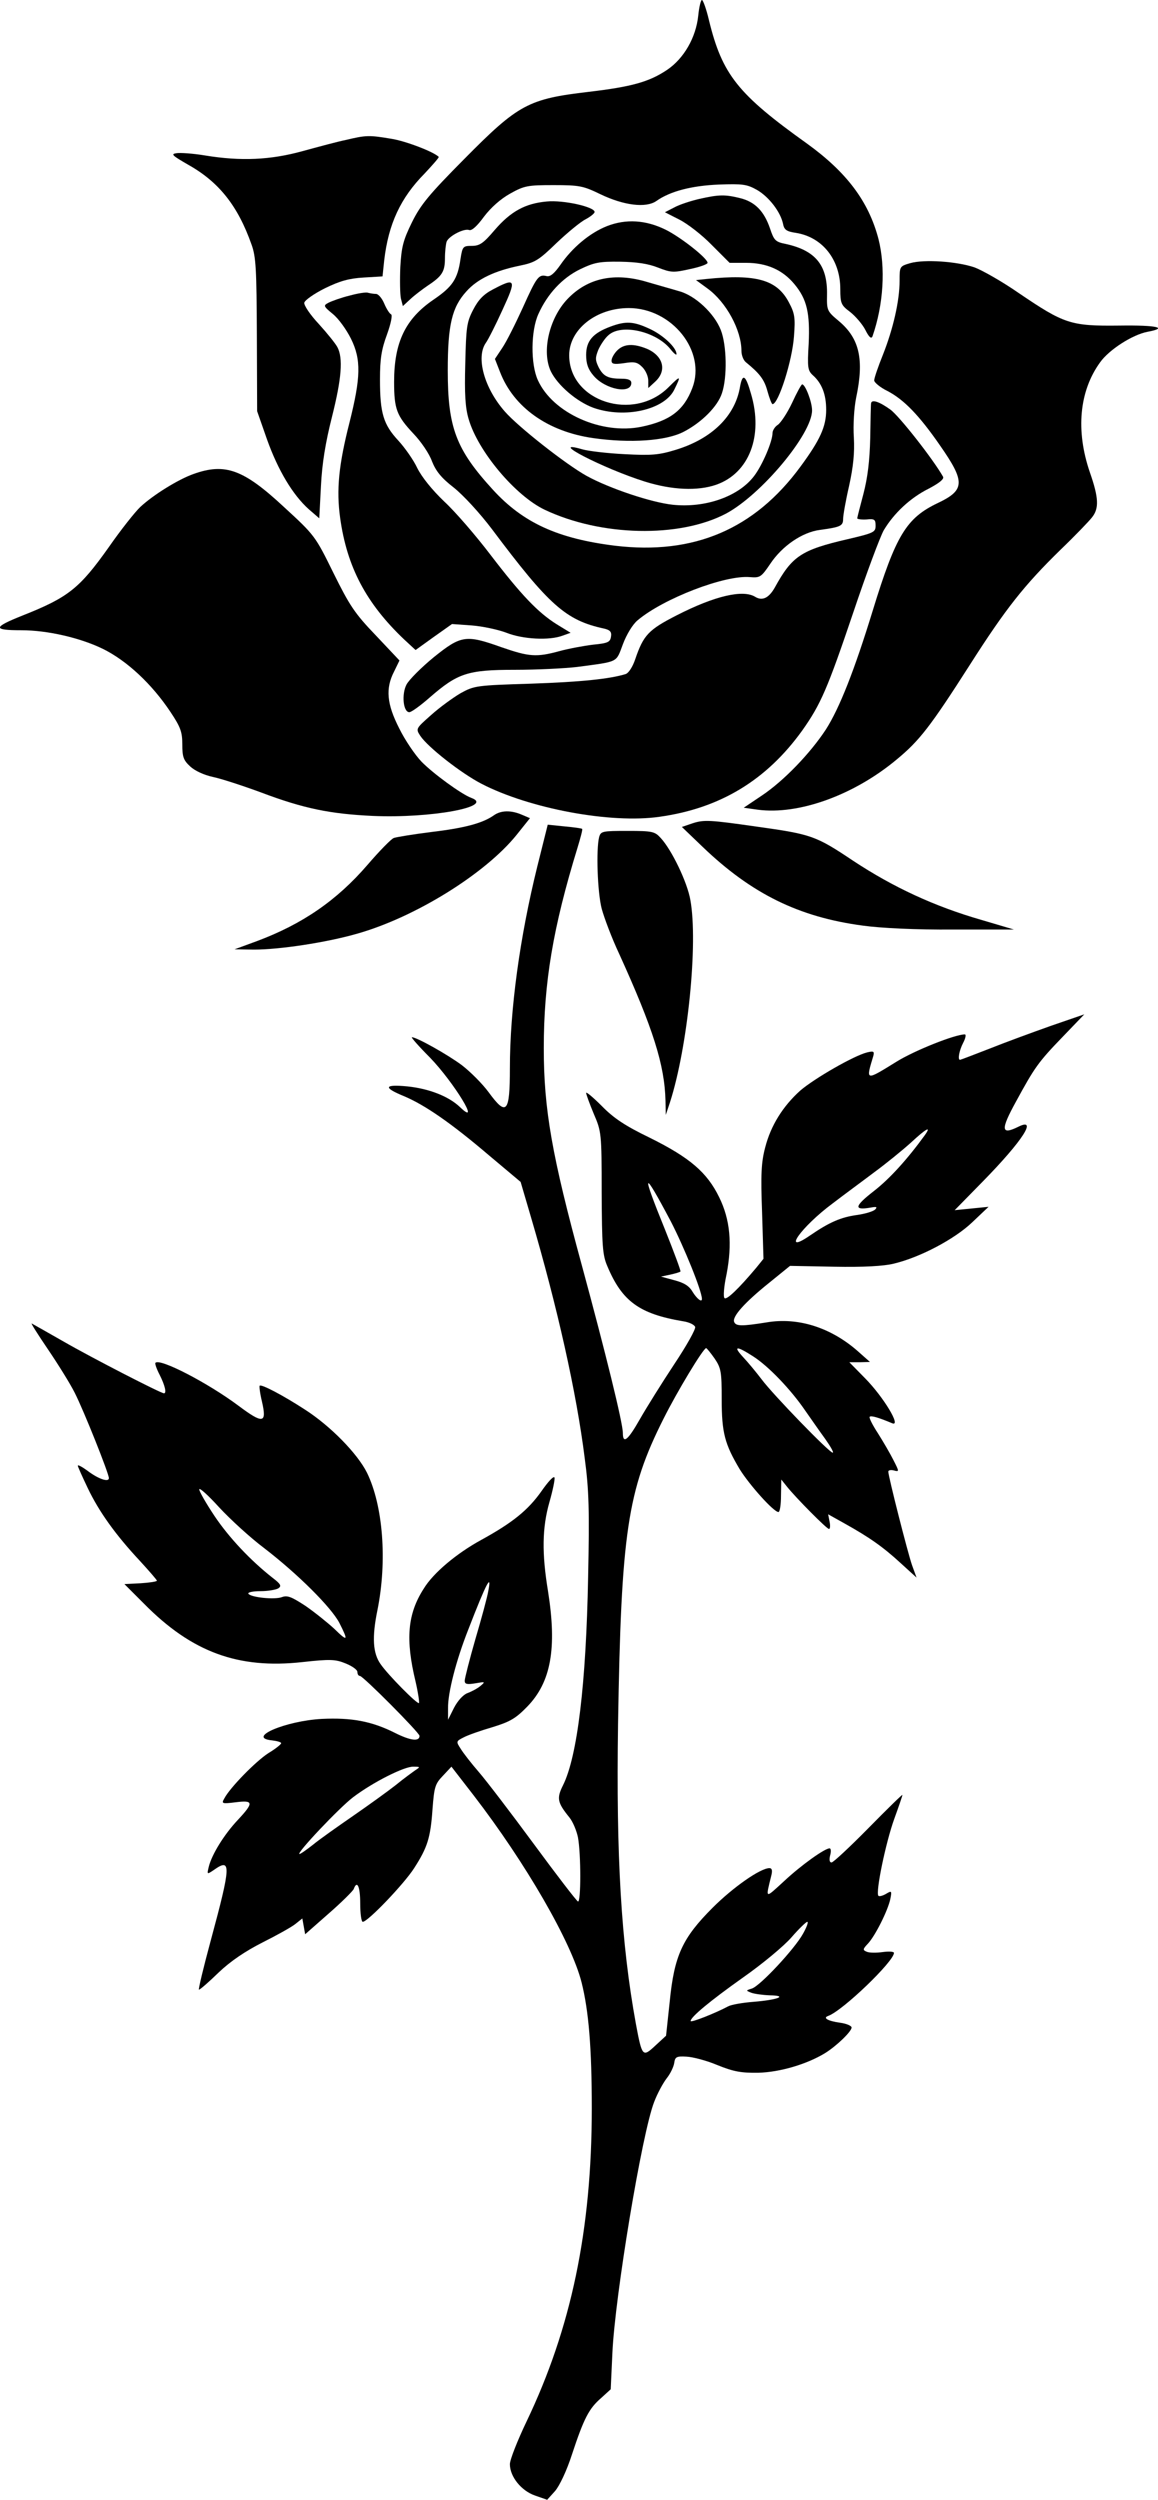
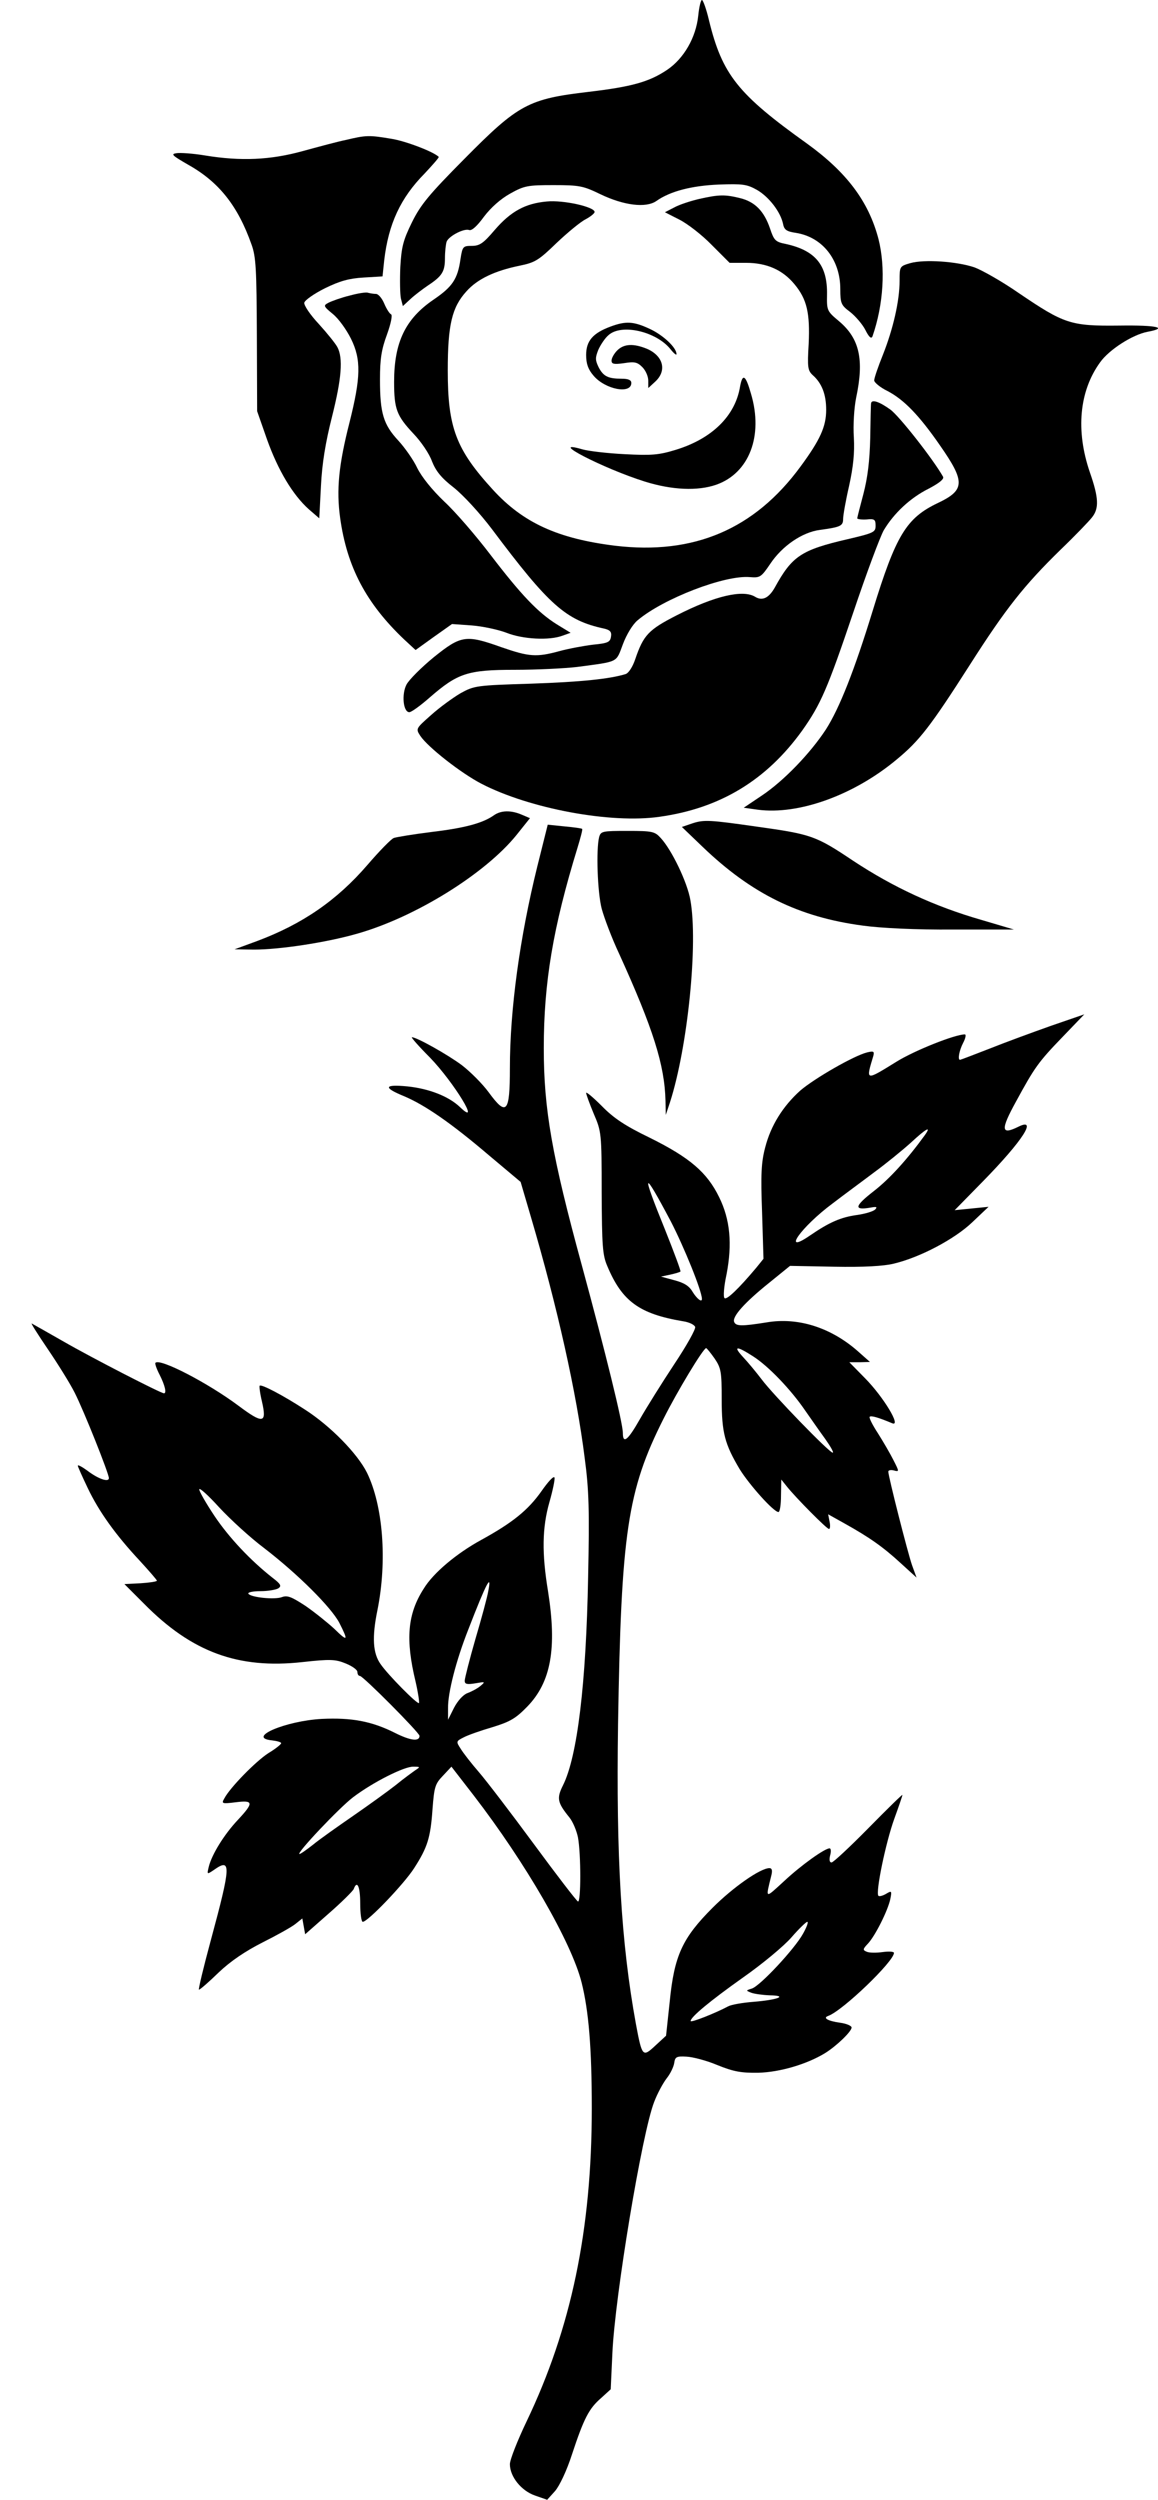
<svg xmlns="http://www.w3.org/2000/svg" version="1.0" width="410.056pt" height="884.496pt" viewBox="0 0 410.056 884.496" preserveAspectRatio="xMidYMid meet">
  <g transform="translate(-311.444,957) scale(0.1,-0.1)" fill="#000000" stroke="none">
    <path d="M5587 9515 c-8 -78 -51 -152 -110 -192 -64 -43 -126 -60 -278 -78 -214 -25 -249 -44 -440 -237 -125 -126 -155 -162 -186 -225 -31 -63 -37 -87 -41 -158 -2 -46 -1 -96 2 -111 l7 -27 27 25 c15 14 43 35 62 48 50 33 60 49 60 96 0 23 3 50 6 59 8 20 62 48 80 41 9 -3 28 14 52 47 25 33 59 63 93 82 50 28 62 30 154 30 92 0 105 -3 165 -32 83 -40 162 -50 199 -24 48 34 124 54 221 58 85 3 99 1 135 -19 43 -25 83 -78 92 -119 4 -22 12 -28 46 -33 94 -15 157 -95 157 -199 0 -51 3 -57 35 -81 19 -15 44 -44 54 -64 13 -26 21 -32 25 -22 39 112 47 243 21 345 -35 133 -113 236 -253 337 -245 175 -300 244 -347 436 -9 39 -21 72 -25 72 -4 0 -10 -25 -13 -55z" />
    <path d="M4340 9075 c-30 -6 -100 -25 -155 -40 -113 -31 -217 -36 -345 -15 -42 7 -87 10 -100 8 -22 -3 -16 -8 41 -41 109 -61 176 -146 224 -282 16 -43 18 -89 19 -320 l1 -270 35 -100 c39 -109 91 -196 148 -247 l37 -32 6 115 c4 80 16 153 39 244 34 135 40 208 19 247 -7 13 -36 49 -66 82 -30 32 -53 66 -51 75 2 9 35 32 73 51 53 26 86 35 137 38 l67 4 6 57 c15 129 58 221 143 307 29 31 52 57 50 59 -18 18 -117 56 -168 64 -78 13 -89 13 -160 -4z" />
    <path d="M5590 8866 c-30 -7 -70 -20 -88 -30 l-33 -17 51 -26 c28 -14 80 -54 114 -89 l64 -64 58 0 c74 0 130 -25 172 -76 44 -53 55 -102 50 -211 -5 -83 -3 -94 14 -110 33 -29 48 -69 48 -123 0 -59 -21 -106 -91 -201 -163 -222 -378 -313 -656 -280 -203 25 -326 81 -433 198 -131 143 -160 220 -160 422 0 162 15 224 66 280 39 44 101 73 189 91 54 11 67 19 130 80 39 37 85 75 103 84 17 9 32 21 32 26 0 18 -111 43 -170 37 -76 -7 -127 -35 -184 -101 -40 -47 -53 -56 -81 -56 -31 0 -33 -2 -40 -47 -10 -71 -29 -98 -95 -143 -100 -68 -140 -151 -140 -291 0 -97 9 -120 69 -184 26 -27 56 -71 65 -97 14 -35 33 -59 77 -93 34 -27 93 -91 136 -148 201 -268 261 -322 396 -351 22 -5 28 -12 25 -29 -3 -19 -11 -23 -63 -28 -33 -4 -87 -14 -120 -23 -81 -22 -107 -20 -205 14 -126 45 -143 42 -239 -35 -44 -36 -88 -80 -97 -97 -18 -34 -12 -98 10 -98 7 0 39 23 72 52 99 86 134 98 301 98 78 0 177 5 220 10 150 20 138 14 163 80 13 35 35 71 52 85 91 77 309 161 398 153 36 -3 40 0 72 47 42 63 113 112 176 120 73 10 82 14 82 39 0 12 9 64 21 116 15 68 20 117 17 172 -3 44 1 105 8 140 29 136 12 210 -60 271 -43 36 -44 38 -43 94 2 105 -41 157 -147 180 -36 7 -41 13 -55 55 -21 61 -53 94 -106 107 -53 13 -74 13 -145 -3z" />
-     <path d="M5264 8770 c-61 -24 -123 -76 -165 -137 -22 -31 -36 -43 -49 -40 -28 7 -35 -2 -84 -111 -26 -57 -58 -121 -73 -143 l-26 -39 18 -46 c48 -125 169 -211 329 -234 132 -19 259 -10 321 22 64 33 121 90 136 137 19 56 17 169 -4 223 -23 59 -91 123 -149 138 -23 7 -74 21 -111 32 -116 35 -212 15 -284 -61 -64 -68 -91 -185 -58 -255 24 -49 91 -107 151 -129 111 -39 253 -7 287 66 24 49 22 50 -21 7 -124 -124 -352 -51 -352 113 0 91 95 167 211 167 153 0 275 -153 225 -283 -30 -79 -79 -116 -180 -137 -141 -29 -314 48 -367 165 -26 57 -25 175 2 234 32 71 84 127 147 158 50 24 68 28 142 27 59 -1 100 -7 135 -21 46 -18 55 -18 113 -5 34 7 62 17 62 22 0 16 -94 90 -148 117 -71 35 -141 39 -208 13z" />
    <path d="M6338 8639 c-38 -11 -38 -12 -38 -62 0 -72 -23 -171 -59 -262 -17 -42 -31 -83 -31 -91 0 -7 21 -25 48 -38 57 -30 111 -85 185 -192 90 -129 89 -158 -8 -204 -111 -53 -148 -113 -230 -380 -65 -212 -118 -346 -166 -421 -55 -84 -149 -182 -227 -234 l-64 -43 50 -7 c144 -19 340 51 492 178 80 66 119 116 259 335 127 199 192 281 321 407 51 49 101 101 111 114 26 32 24 70 -7 159 -51 148 -38 288 36 390 32 45 115 98 168 108 75 14 34 24 -100 22 -173 -2 -195 6 -356 115 -59 41 -130 81 -157 91 -62 21 -177 29 -227 15z" />
-     <path d="M5617 8583 l-38 -4 41 -30 c66 -48 120 -147 120 -221 0 -15 7 -33 16 -40 49 -40 65 -61 76 -102 7 -25 15 -46 18 -46 21 0 70 154 76 240 5 65 3 81 -18 120 -42 80 -115 101 -291 83z" />
-     <path d="M4860 8546 c-33 -17 -52 -37 -70 -72 -23 -44 -25 -62 -28 -191 -3 -107 0 -156 12 -196 33 -114 166 -272 270 -321 199 -94 475 -100 640 -14 125 66 306 282 306 366 0 30 -24 92 -35 92 -3 0 -19 -29 -36 -66 -17 -36 -40 -70 -50 -77 -10 -6 -19 -20 -19 -29 0 -30 -36 -114 -65 -152 -55 -73 -173 -114 -288 -102 -76 8 -225 58 -305 102 -74 41 -243 174 -290 228 -73 83 -103 192 -67 243 8 11 35 64 59 117 50 108 47 115 -34 72z" />
    <path d="M4352 8524 c-29 -7 -62 -19 -74 -25 -19 -10 -19 -12 15 -40 20 -16 48 -55 64 -87 37 -74 35 -138 -5 -297 -38 -149 -47 -238 -33 -338 24 -173 92 -302 227 -430 l40 -37 64 46 65 46 70 -5 c39 -3 94 -15 123 -26 58 -23 152 -28 199 -10 l28 10 -49 30 c-67 42 -126 104 -234 245 -51 67 -124 152 -164 189 -44 42 -80 87 -96 119 -13 28 -44 72 -67 97 -53 57 -65 97 -65 216 0 73 5 106 25 160 14 39 20 69 14 71 -5 2 -16 19 -24 38 -8 19 -21 34 -29 34 -8 0 -20 2 -28 4 -7 3 -37 -2 -66 -10z" />
    <path d="M5275 8414 c-61 -23 -85 -50 -85 -100 0 -31 7 -51 26 -73 41 -49 134 -67 134 -26 0 10 -10 15 -34 15 -48 0 -65 8 -82 41 -12 25 -12 33 -1 61 8 18 24 42 36 52 46 42 170 13 220 -50 12 -15 21 -22 21 -17 0 23 -47 67 -94 89 -58 27 -85 29 -141 8z" />
    <path d="M5300 8330 c-11 -11 -20 -27 -20 -36 0 -12 8 -14 44 -9 37 6 47 4 65 -14 12 -12 21 -33 21 -48 l0 -26 25 23 c42 39 28 91 -30 116 -47 19 -81 18 -105 -6z" />
    <path d="M5735 8202 c-17 -104 -100 -185 -229 -224 -59 -18 -85 -20 -180 -15 -61 3 -128 11 -149 17 -131 38 74 -68 221 -114 96 -30 187 -34 253 -11 116 41 167 172 123 321 -19 67 -30 75 -39 26z" />
    <path d="M6199 8143 c-1 -5 -2 -60 -3 -123 -2 -81 -9 -139 -24 -197 -12 -45 -22 -84 -22 -87 0 -3 15 -5 33 -4 28 3 32 0 32 -22 0 -23 -6 -26 -100 -48 -164 -38 -196 -60 -257 -171 -21 -37 -44 -48 -69 -33 -43 27 -143 4 -278 -65 -100 -51 -118 -70 -147 -155 -9 -27 -23 -49 -34 -53 -55 -17 -156 -28 -335 -34 -194 -6 -201 -7 -250 -34 -27 -16 -74 -50 -104 -77 -54 -48 -55 -48 -38 -74 27 -40 143 -131 216 -169 170 -88 458 -142 631 -117 215 30 379 130 505 305 66 93 90 149 181 418 46 137 95 268 108 291 36 60 93 114 159 147 38 20 55 34 51 42 -35 62 -156 216 -187 238 -39 28 -66 37 -68 22z" />
-     <path d="M3800 7893 c-54 -19 -143 -74 -189 -117 -18 -17 -69 -81 -112 -143 -103 -145 -143 -177 -305 -241 -105 -42 -106 -52 -4 -52 93 0 209 -27 289 -66 85 -42 173 -124 239 -223 36 -54 42 -71 42 -115 0 -44 4 -56 28 -78 16 -15 48 -30 80 -37 29 -6 106 -31 171 -55 151 -57 245 -76 396 -83 205 -9 433 33 348 64 -35 13 -135 86 -176 128 -23 24 -59 77 -79 118 -44 86 -49 141 -18 201 l19 39 -84 89 c-75 78 -93 106 -150 221 -64 130 -66 133 -175 233 -143 133 -208 157 -320 117z" />
    <path d="M4863 6685 c-40 -28 -104 -45 -222 -59 -64 -8 -124 -18 -132 -21 -9 -3 -51 -46 -94 -96 -108 -125 -230 -209 -391 -269 l-79 -29 69 -1 c90 0 256 25 364 56 206 58 454 212 565 349 l48 60 -28 12 c-39 17 -75 16 -100 -2z" />
    <path d="M5567 6657 l-38 -13 73 -70 c174 -167 342 -249 567 -279 64 -9 191 -15 321 -14 l215 0 -115 34 c-167 48 -313 116 -454 209 -133 89 -148 94 -341 121 -168 24 -187 25 -228 12z" />
    <path d="M5017 6504 c-62 -251 -97 -506 -97 -714 0 -158 -12 -171 -75 -85 -22 30 -65 73 -95 96 -51 38 -160 99 -177 99 -4 0 25 -33 64 -72 85 -88 184 -250 106 -175 -40 38 -109 65 -186 73 -83 8 -87 -4 -11 -35 73 -31 165 -94 300 -209 l112 -94 37 -126 c93 -316 161 -620 190 -852 15 -111 17 -186 12 -420 -7 -377 -38 -635 -89 -737 -23 -46 -20 -61 23 -114 12 -15 25 -46 30 -70 11 -59 11 -232 0 -227 -5 2 -75 93 -156 203 -81 110 -169 225 -195 255 -26 30 -55 67 -64 82 -17 26 -17 27 11 41 15 8 61 24 102 36 62 19 82 31 122 72 85 87 106 207 74 409 -22 133 -21 224 5 315 12 42 20 81 18 87 -3 7 -23 -15 -46 -48 -48 -68 -103 -112 -214 -173 -86 -47 -169 -116 -203 -172 -58 -90 -65 -180 -29 -329 9 -39 14 -73 12 -76 -6 -5 -110 100 -136 138 -27 38 -31 94 -11 191 35 174 20 369 -37 486 -34 68 -129 165 -219 223 -80 52 -155 91 -161 85 -2 -2 1 -27 8 -56 18 -78 4 -80 -83 -15 -107 80 -278 169 -294 152 -3 -2 4 -22 15 -43 19 -38 25 -65 15 -65 -11 0 -256 126 -355 183 -58 33 -109 62 -113 64 -5 3 21 -38 57 -91 36 -53 79 -122 95 -154 33 -65 121 -286 121 -302 0 -16 -38 -3 -77 27 -18 13 -33 21 -33 17 0 -4 16 -39 35 -79 40 -84 99 -166 184 -257 33 -36 61 -68 61 -71 0 -3 -26 -7 -57 -9 l-58 -3 70 -70 c169 -171 333 -231 560 -206 100 11 117 10 154 -5 22 -9 41 -22 41 -30 0 -8 4 -14 9 -14 11 0 211 -201 211 -212 0 -21 -32 -17 -86 10 -83 42 -155 55 -260 50 -129 -7 -269 -67 -176 -76 17 -2 32 -6 32 -10 0 -4 -20 -20 -45 -35 -45 -29 -136 -122 -156 -160 -11 -19 -9 -20 40 -14 63 8 65 -1 8 -62 -49 -52 -92 -122 -103 -165 -7 -29 -7 -29 17 -13 63 45 62 18 -10 -248 -26 -96 -45 -175 -42 -175 4 0 35 27 70 61 42 40 94 75 155 106 50 25 102 54 116 65 l25 20 5 -28 5 -28 83 73 c46 40 86 80 89 87 12 33 23 9 23 -51 0 -36 4 -65 9 -65 18 0 147 135 182 190 47 73 58 107 65 209 6 78 9 89 37 118 l30 32 79 -102 c184 -239 346 -519 382 -662 25 -100 36 -230 36 -445 0 -430 -73 -778 -231 -1108 -32 -67 -59 -135 -59 -151 0 -44 40 -94 89 -111 l43 -15 28 31 c16 19 41 71 60 130 42 127 60 162 103 199 l34 31 6 129 c9 200 105 779 148 888 11 29 31 66 44 83 13 16 25 41 27 55 3 21 8 24 43 22 23 -1 72 -14 110 -30 57 -23 84 -28 145 -27 76 2 172 30 237 70 40 25 93 76 93 90 0 6 -18 14 -41 17 -43 6 -62 17 -42 24 51 18 233 193 233 223 0 5 -18 6 -40 3 -21 -3 -47 -3 -56 1 -15 6 -15 9 4 29 26 28 70 116 79 157 6 30 5 31 -15 19 -12 -7 -24 -10 -27 -7 -11 11 26 189 56 272 16 44 29 82 29 85 0 3 -54 -50 -120 -117 -66 -67 -125 -122 -131 -122 -7 0 -9 9 -5 25 4 14 3 25 -2 25 -17 0 -100 -59 -161 -116 -69 -63 -66 -65 -45 21 4 17 2 25 -7 25 -32 0 -129 -68 -201 -140 -107 -107 -136 -169 -152 -332 l-13 -121 -38 -35 c-45 -42 -47 -40 -69 78 -52 285 -70 590 -63 1060 11 677 33 826 161 1080 48 96 141 250 151 250 2 0 16 -17 30 -37 23 -34 25 -47 25 -144 0 -119 11 -159 64 -248 35 -56 120 -151 137 -151 5 0 9 26 9 58 l1 57 20 -25 c32 -40 141 -150 149 -150 4 0 5 12 2 26 l-5 26 59 -33 c86 -48 135 -82 198 -140 l56 -51 -16 44 c-15 43 -84 314 -84 331 0 5 9 7 20 4 19 -5 19 -4 -2 37 -11 22 -36 65 -55 95 -19 29 -32 55 -29 58 5 5 30 -2 80 -23 33 -13 -31 93 -96 159 l-56 57 36 0 37 1 -44 39 c-95 83 -211 120 -322 101 -88 -14 -109 -14 -115 2 -7 19 38 69 124 138 l74 60 156 -3 c104 -2 176 2 212 11 92 22 214 86 277 146 l58 55 -60 -6 -60 -6 101 103 c140 143 194 227 124 192 -61 -30 -63 -11 -8 89 66 121 78 139 167 231 l75 78 -119 -41 c-65 -23 -163 -59 -218 -81 -54 -21 -101 -39 -103 -39 -9 0 -3 33 11 60 9 17 11 30 6 30 -35 0 -178 -57 -241 -96 -112 -69 -110 -70 -83 20 4 16 1 18 -23 12 -47 -12 -186 -92 -236 -135 -61 -55 -104 -123 -124 -201 -14 -53 -16 -96 -11 -230 l5 -164 -25 -31 c-63 -75 -106 -116 -113 -108 -5 4 -2 42 7 83 21 109 13 195 -26 274 -43 88 -104 140 -245 210 -89 43 -129 70 -171 113 -30 30 -55 51 -55 46 0 -5 12 -38 27 -74 27 -63 28 -67 28 -279 1 -188 3 -221 20 -260 52 -124 113 -169 268 -195 21 -3 40 -12 43 -20 3 -7 -30 -66 -74 -132 -43 -65 -98 -153 -122 -195 -42 -74 -60 -89 -60 -48 0 35 -61 283 -145 592 -106 388 -135 553 -135 769 0 233 33 428 119 708 11 36 19 66 17 68 -1 2 -30 6 -63 9 l-59 6 -37 -148z m1372 -951 c-61 -84 -124 -154 -181 -198 -68 -53 -71 -68 -12 -58 22 4 26 3 18 -6 -6 -7 -36 -16 -65 -20 -57 -8 -97 -25 -167 -73 -102 -70 -31 31 81 114 39 30 106 79 147 110 41 30 100 78 130 105 55 51 74 61 49 26z m-899 -305 c47 -91 110 -246 110 -274 0 -14 -18 1 -33 25 -12 21 -30 32 -64 41 l-48 13 33 7 c18 4 35 9 36 11 2 2 -23 69 -55 149 -85 209 -79 217 21 28z m291 -477 c55 -35 134 -118 184 -191 21 -30 53 -76 72 -102 19 -27 31 -48 26 -48 -12 0 -211 205 -252 260 -19 25 -48 60 -65 78 -37 40 -24 41 35 3z m-1732 -678 c121 -93 238 -210 267 -265 33 -65 30 -68 -18 -21 -24 22 -70 59 -102 81 -49 32 -64 38 -83 31 -26 -10 -111 -1 -119 12 -3 5 16 9 43 9 26 0 55 5 63 10 12 8 9 15 -20 37 -79 62 -155 143 -206 219 -30 45 -54 87 -54 94 0 8 32 -21 71 -64 39 -42 110 -107 158 -143z m794 -155 c-3 -18 -23 -93 -45 -167 -21 -73 -38 -140 -38 -148 0 -12 8 -14 38 -9 35 6 36 6 17 -10 -11 -9 -32 -20 -46 -25 -15 -6 -34 -27 -47 -52 l-21 -42 0 41 c-1 53 28 168 72 279 65 168 84 202 70 133z m-257 -631 c-10 -7 -42 -30 -70 -53 -28 -22 -96 -71 -151 -109 -55 -38 -119 -83 -142 -102 -23 -18 -44 -33 -48 -33 -14 0 141 164 190 201 70 53 181 109 213 108 25 0 25 -1 8 -12z m1372 -579 c-29 -53 -152 -185 -181 -194 -22 -7 -22 -7 -2 -15 11 -4 40 -8 65 -9 66 -1 30 -16 -57 -23 -39 -3 -79 -10 -90 -16 -45 -24 -133 -59 -133 -52 0 14 67 70 187 155 67 47 143 110 170 141 26 30 52 55 56 55 5 0 -2 -19 -15 -42z" />
    <path d="M5236 6608 c-11 -44 -6 -194 9 -253 9 -33 36 -105 62 -160 120 -264 161 -393 164 -520 l1 -50 15 45 c63 196 100 563 72 716 -11 63 -66 177 -105 219 -21 23 -29 25 -117 25 -90 0 -95 -1 -101 -22z" />
  </g>
</svg>